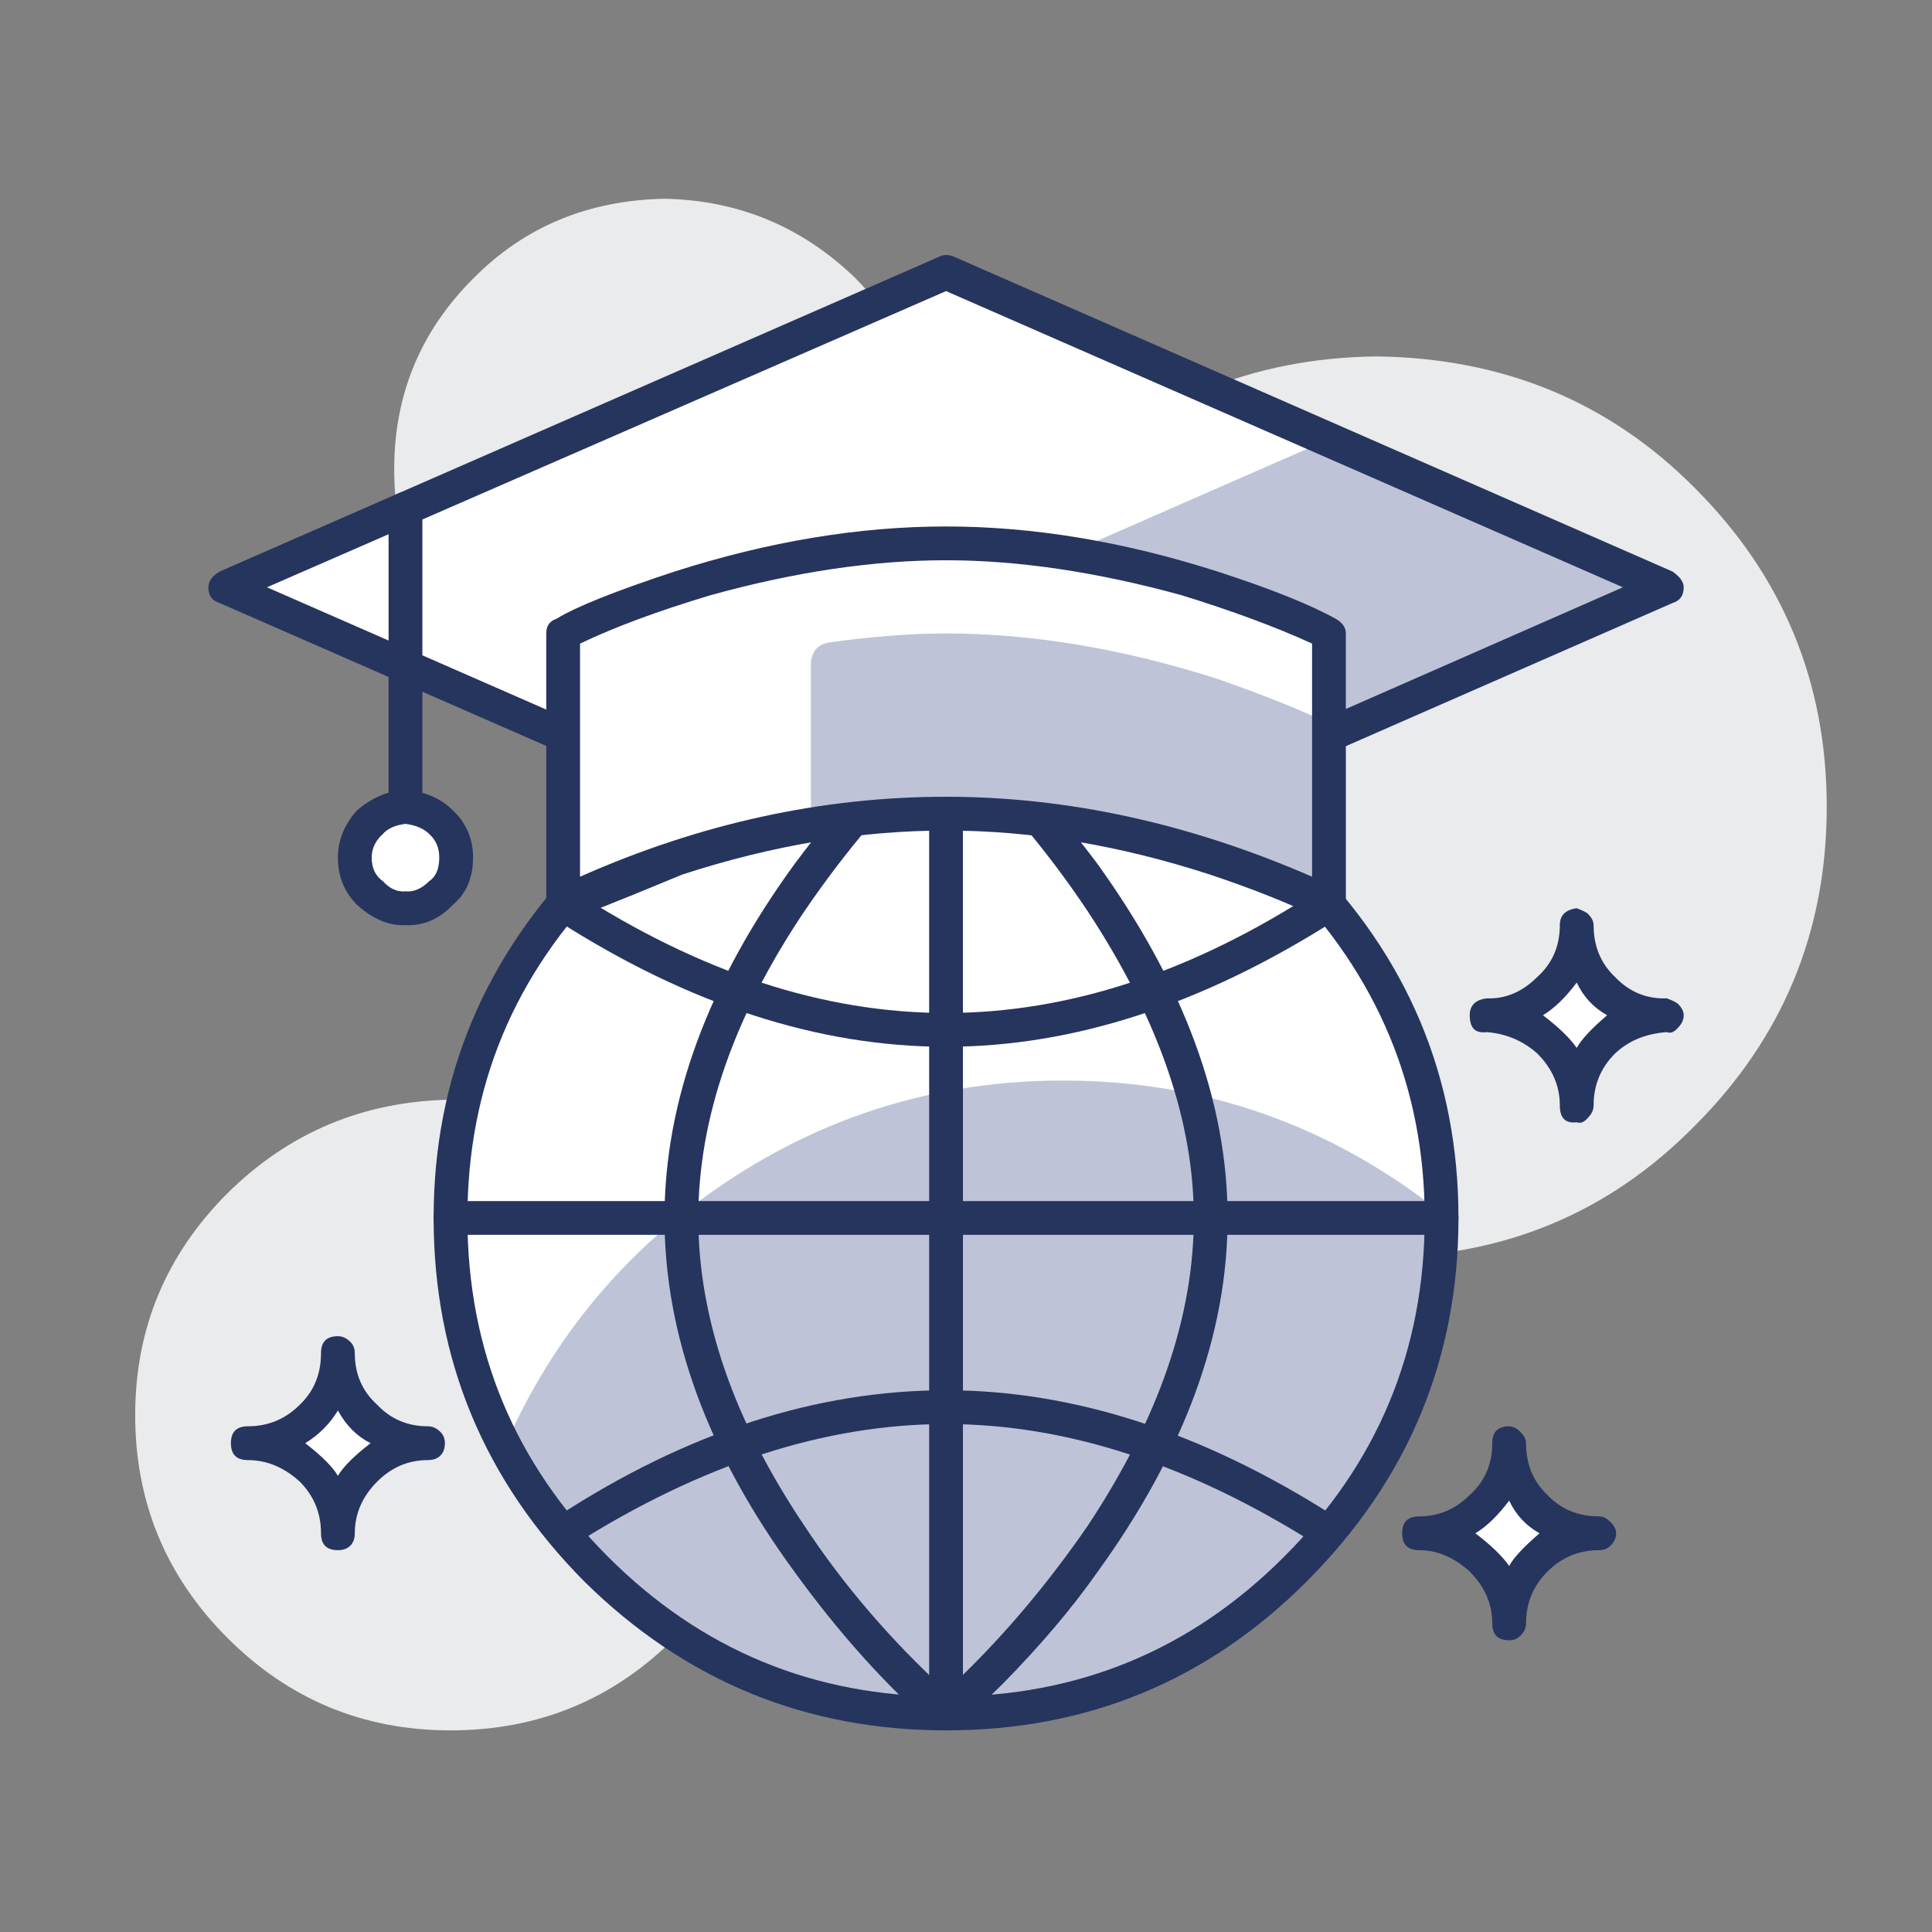
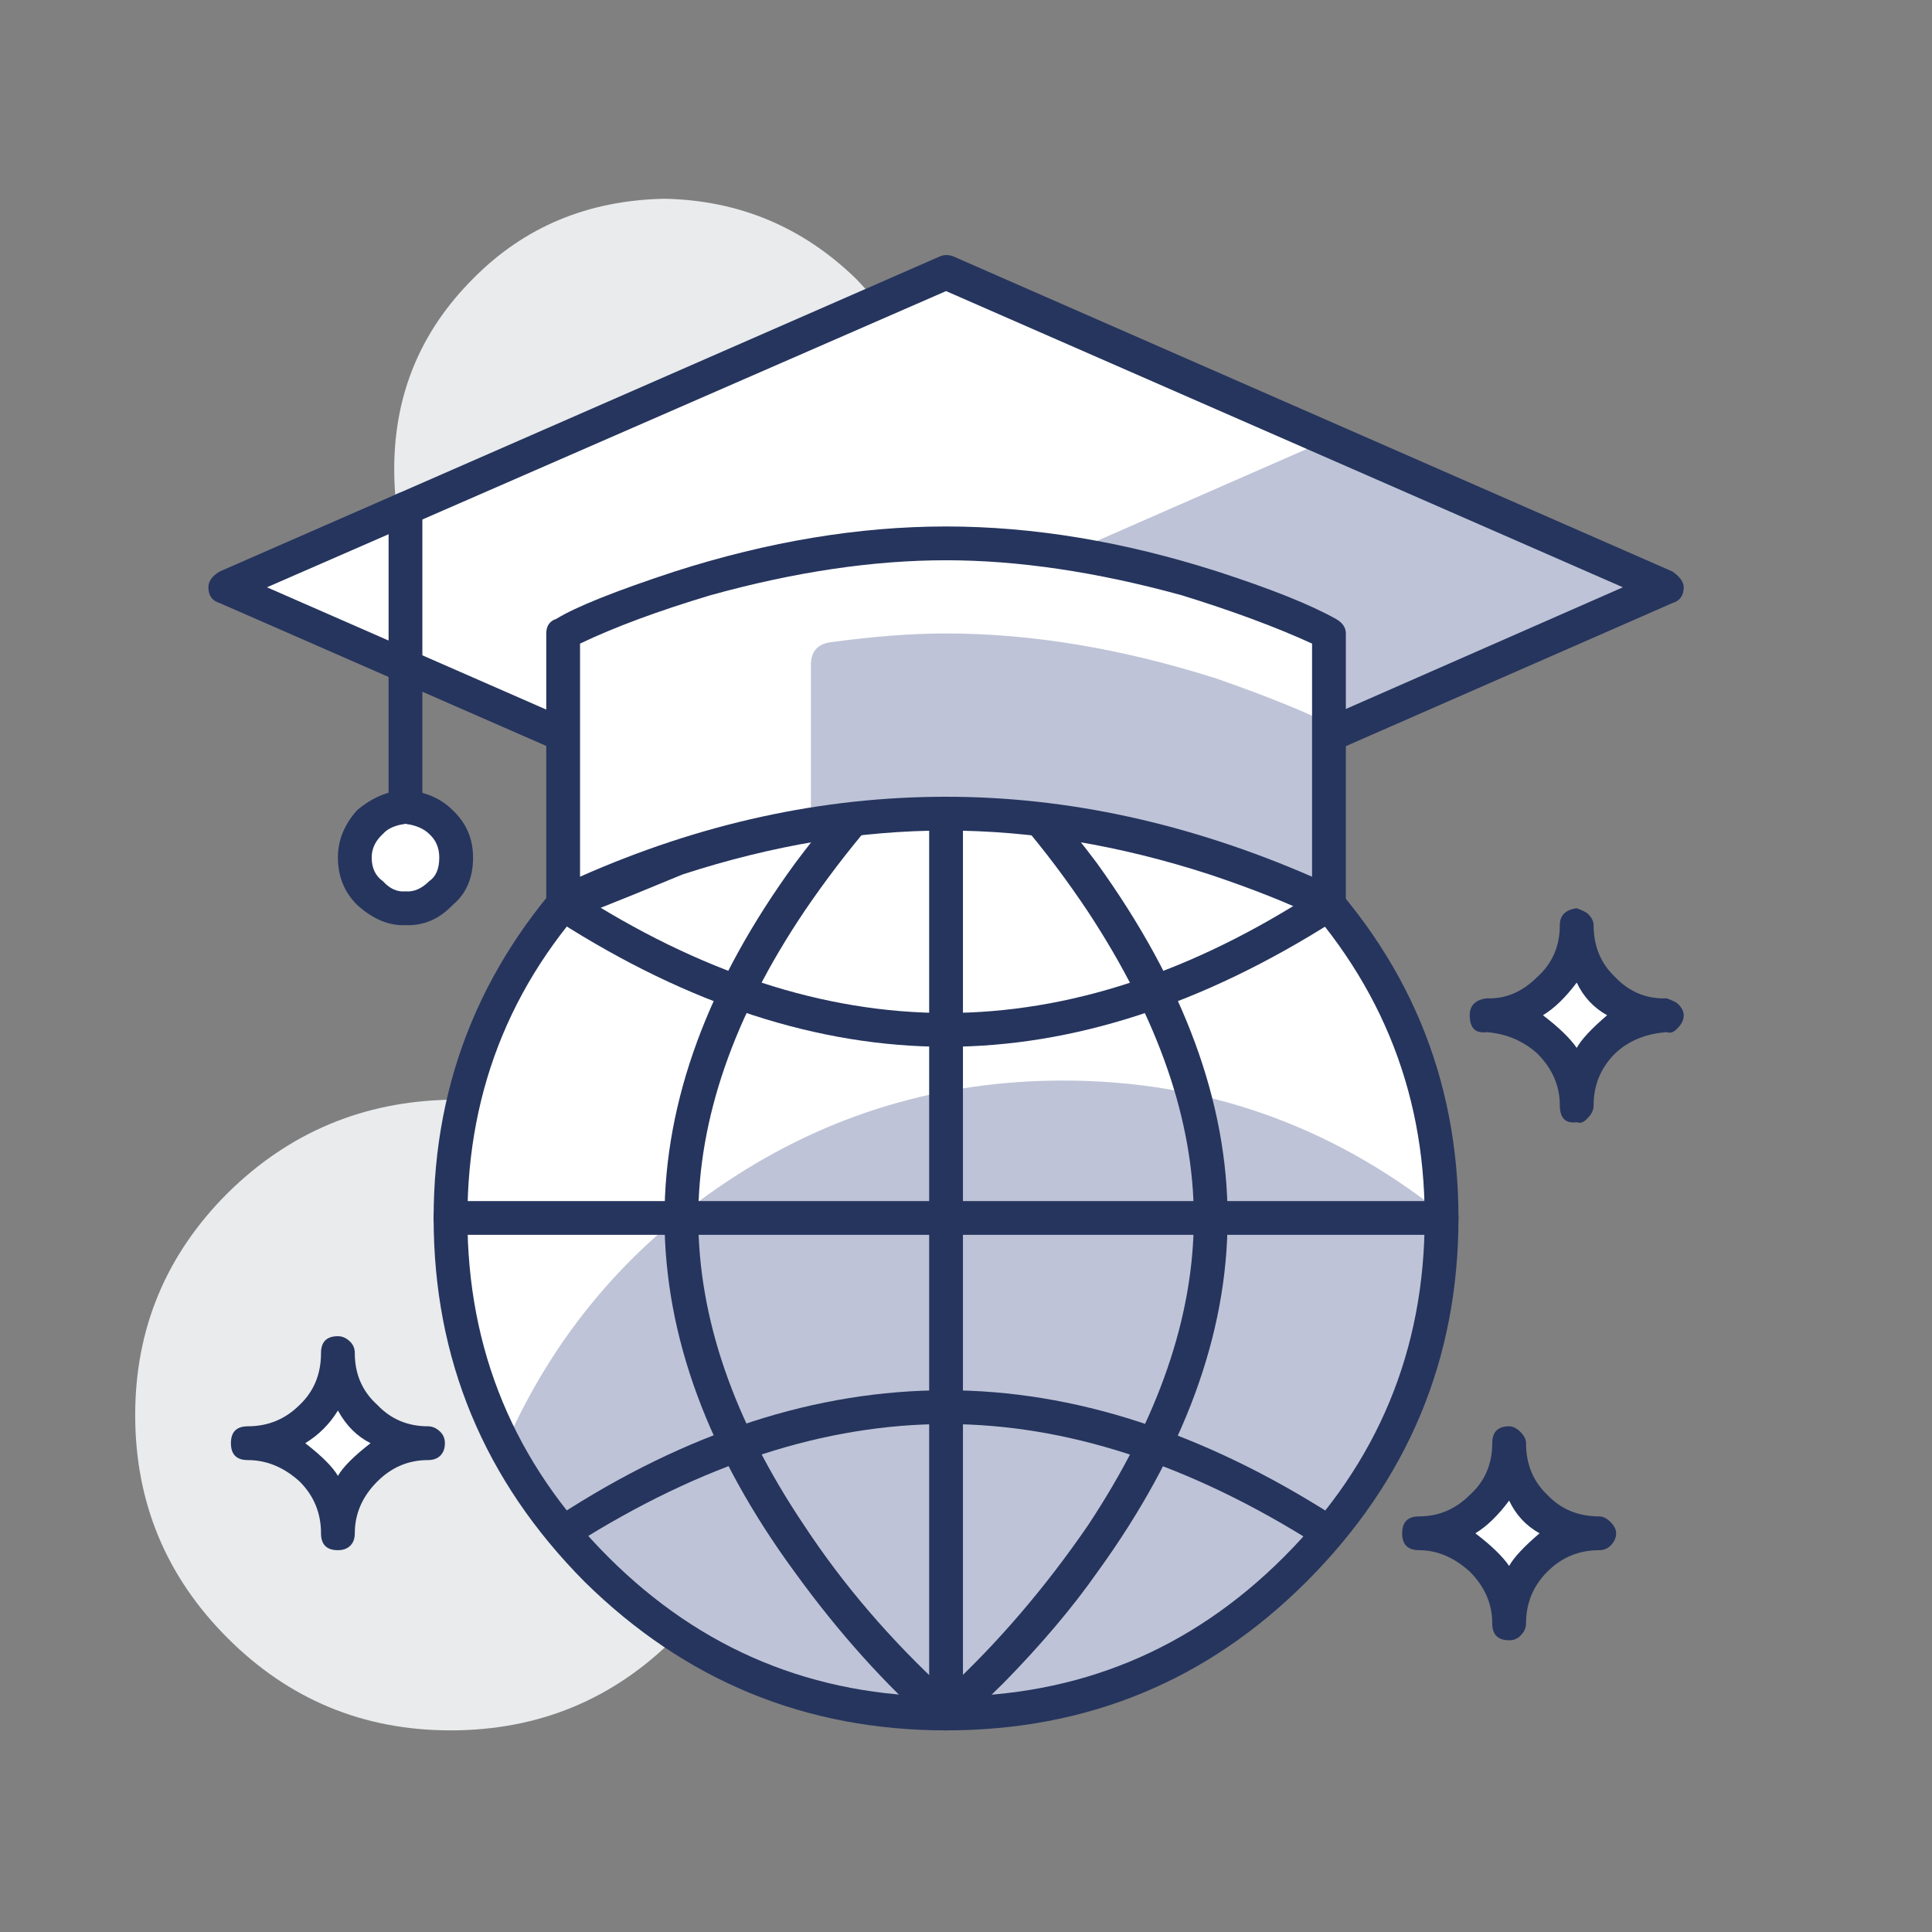
<svg xmlns="http://www.w3.org/2000/svg" xmlns:xlink="http://www.w3.org/1999/xlink" version="1.1" preserveAspectRatio="none" x="0px" y="0px" width="120px" height="120px" viewBox="0 0 120 120">
  <rect x="0" y="0" width="120" height="120" fill="#808080" stroke="none" />
  <defs>
    <g id="Layer0_0_MEMBER_0_MEMBER_0_MEMBER_0_FILL">
      <path fill="#E9EBEC" stroke="none" d=" M 26.95 69.4 Q 31 65.35 31 59.5 31 53.8 26.95 49.65 22.9 45.6 17 45.5 11.2 45.6 7.1 49.65 3 53.75 3 59.5 3 65.3 7.1 69.4 11.2 73.5 17 73.5 22.85 73.5 26.95 69.4 Z" />
    </g>
    <g id="Layer0_1_MEMBER_0_MEMBER_0_MEMBER_0_FILL">
      <path fill="#E9EBEC" stroke="none" d=" M 38.5 17.5 Q 38.5 12.65 35 9.05 31.45 5.6 26.5 5.5 21.4 5.6 18 9.05 14.5 12.55 14.5 17.5 14.5 22.6 18 26 21.5 29.6 26.5 29.5 31.35 29.6 35 26 38.5 22.5 38.5 17.5 Z" />
    </g>
    <g id="Layer0_2_MEMBER_0_MEMBER_0_MEMBER_0_FILL">
-       <path fill="#E9EBEC" stroke="none" d=" M 72.25 46.65 Q 78.1 40.8 78.1 32.5 78.1 24.2 72.25 18.35 66.55 12.6 58.1 12.5 49.8 12.6 44 18.35 38.2 24.25 38.2 32.5 38.2 40.8 44 46.65 49.85 52.5 58.1 52.5 66.5 52.5 72.25 46.65 Z" />
-     </g>
+       </g>
    <g id="Layer0_3_MEMBER_0_MEMBER_0_MEMBER_0_FILL">
      <path fill="#FFFFFF" stroke="none" d=" M 7 22.75 L 39 36.75 71 22.75 39 8.75 7 22.75 Z" />
    </g>
    <g id="Layer0_4_MEMBER_0_MEMBER_0_MEMBER_0_FILL">
      <path fill="#BEC3D7" stroke="none" d=" M 71 22.75 L 55.95 16.2 24 30.2 39 36.75 71 22.75 Z" />
    </g>
    <g id="Layer0_5_MEMBER_0_MEMBER_0_MEMBER_0_FILL">
      <path fill="#26355E" stroke="none" d=" M 71.75 22.75 Q 71.75 22.4 71.25 22.05 L 39.3 8.05 Q 39 7.95 38.75 8.05 L 6.75 22.05 Q 6.25 22.35 6.25 22.75 6.25 23.3 6.75 23.45 L 38.75 37.45 39 37.5 39.3 37.45 71.25 23.45 Q 71.75 23.3 71.75 22.75 M 39 35.95 L 8.85 22.75 39 9.6 69.05 22.75 39 35.95 Z" />
    </g>
    <g id="Layer0_6_MEMBER_0_MEMBER_0_MEMBER_0_FILL">
      <path fill="#FFFFFF" stroke="none" d=" M 39 28.75 Q 29.8 28.85 23.5 35.2 17 41.65 17 50.75 17 59.9 23.5 66.3 29.9 72.75 39 72.75 48.15 72.75 54.5 66.3 61 59.8 61 50.75 61 41.7 54.5 35.2 48.2 28.85 39 28.75 Z" />
    </g>
    <g id="Layer0_7_MEMBER_0_MEMBER_0_MEMBER_0_FILL">
      <path fill="#BEC3D7" stroke="none" d=" M 27.35 69.45 Q 32.75 72.75 39 72.75 48.15 72.75 54.5 66.3 61 59.8 61 50.75 L 60.95 50.5 Q 53.55 44.65 44.2 44.65 36 44.65 29.25 49.15 22.65 53.55 19.45 60.8 22.25 66.2 27.35 69.45 Z" />
    </g>
    <g id="Layer0_8_MEMBER_0_MEMBER_0_MEMBER_0_FILL">
      <path fill="#26355E" stroke="none" d=" M 39 28 Q 29.6 28.1 22.95 34.65 16.25 41.45 16.25 50.75 16.25 60.15 22.95 66.9 29.65 73.5 39 73.5 48.4 73.5 55 66.9 61.75 60.15 61.75 50.75 61.75 41.4 55 34.65 48.45 28.1 39 28 M 24 35.75 Q 30.2 29.6 39 29.5 47.85 29.6 54 35.75 60.25 42.1 60.25 50.75 60.25 59.55 54 65.8 47.8 72 39 72 30.2 72 24 65.8 17.75 59.55 17.75 50.75 17.75 42 24 35.75 Z" />
    </g>
    <g id="Layer0_9_MEMBER_0_MEMBER_0_MEMBER_0_FILL">
      <path fill="#26355E" stroke="none" d=" M 45.7 35 Q 43.75 32.4 41.55 30.15 40 28.6 39.5 28.2 39 27.75 38.5 28.2 35.45 30.8 32.3 35 26.5 42.95 26.5 50.75 26.5 58.6 32.3 66.5 35.2 70.5 38.5 73.4 38.7 73.5 39 73.5 39.35 73.5 39.5 73.4 L 41.55 71.4 Q 44.05 68.85 45.7 66.5 51.5 58.5 51.5 50.75 51.5 43.05 45.7 35 M 32.7 37.15 Q 35.45 33.1 39 29.75 42.5 32.95 45.3 37.15 50 44.3 50 50.75 50 57.3 45.3 64.4 42.45 68.55 39 71.75 35.3 68.35 32.7 64.4 28 57.4 28 50.75 28 44.15 32.7 37.15 Z" />
    </g>
    <g id="Layer0_10_MEMBER_0_MEMBER_0_MEMBER_0_FILL">
      <path fill="#26355E" stroke="none" d=" M 56 36.15 Q 55.6 36.15 55.45 36.25 47.15 41.65 39 41.65 30.85 41.65 22.5 36.25 22.35 36.15 21.95 36.15 21.55 36.35 21.5 36.5 21.1 37.15 21.75 37.55 30.5 43.15 39 43.15 47.45 43.15 56.25 37.55 56.85 37.1 56.5 36.5 56.35 36.3 56 36.15 Z" />
    </g>
    <g id="Layer0_11_MEMBER_0_MEMBER_0_MEMBER_0_FILL">
      <path fill="#26355E" stroke="none" d=" M 22.5 65.25 Q 30.95 59.9 39 59.9 47 59.9 55.45 65.25 55.55 65.4 55.8 65.4 56.25 65.4 56.5 65 56.7 64.7 56.55 64.45 56.5 64.15 56.25 64 47.5 58.4 39 58.4 30.35 58.4 21.75 64 21.1 64.35 21.5 65 21.55 65.2 21.95 65.4 22.3 65.4 22.5 65.25 Z" />
    </g>
    <g id="Layer0_12_MEMBER_0_MEMBER_0_MEMBER_0_FILL">
      <path fill="#26355E" stroke="none" d=" M 39 28 Q 38.25 28.1 38.25 28.75 L 38.25 72.75 Q 38.25 73.5 39 73.5 39.35 73.5 39.55 73.3 39.75 73.1 39.75 72.75 L 39.75 28.75 Q 39.75 28.45 39.55 28.25 39.4 28.1 39 28 Z" />
    </g>
    <g id="Layer0_13_MEMBER_0_MEMBER_0_MEMBER_0_FILL">
      <path fill="#26355E" stroke="none" d=" M 16.25 50.75 Q 16.25 51.5 17 51.5 L 61 51.5 Q 61.75 51.5 61.75 50.75 61.75 50.5 61.5 50.25 61.25 50 61 50 L 17 50 Q 16.25 50 16.25 50.75 Z" />
    </g>
    <g id="Layer0_14_MEMBER_0_MEMBER_0_MEMBER_0_FILL">
      <path fill="#FFFFFF" stroke="none" d=" M 51 34.8 Q 54.15 35.9 56 36.8 L 56 24.8 Q 54.15 23.9 51 22.8 44.7 20.8 39 20.8 33.4 20.8 27 22.8 L 22 24.8 22 36.8 27 34.8 Q 33.4 32.8 39 32.8 44.7 32.8 51 34.8 Z" />
    </g>
    <g id="Layer0_15_MEMBER_0_MEMBER_0_MEMBER_0_FILL">
      <path fill="#BEC3D7" stroke="none" d=" M 56 28.8 Q 54.15 27.9 51 26.8 44.7 24.8 39 24.8 36.7 24.8 33.8 25.2 33 25.35 33 26.2 L 33 33.3 Q 36.5 32.8 39 32.8 44.7 32.8 51 34.8 54.15 35.9 56 36.8 L 56 28.8 Z" />
    </g>
    <g id="Layer0_16_MEMBER_0_MEMBER_0_MEMBER_0_FILL">
      <path fill="#26355E" stroke="none" d=" M 56.3 24.15 Q 54.6 23.2 51.05 22.05 44.8 20.05 39 20.05 33.2 20.05 26.95 22.05 23 23.35 21.7 24.15 21.25 24.3 21.25 24.8 L 21.25 36.8 Q 21.25 37.3 21.6 37.45 22 37.75 22.35 37.45 22.6 37.45 27.3 35.5 33.3 33.55 39 33.55 44.7 33.55 50.7 35.5 53.55 36.45 55.6 37.45 L 56 37.55 56.3 37.45 Q 56.75 37.25 56.75 36.8 L 56.75 24.8 Q 56.75 24.4 56.3 24.15 M 55.25 25.25 L 55.25 35.6 Q 47.1 32.05 39 32.05 30.75 32.05 22.75 35.6 L 22.75 25.25 Q 25.05 24.15 28.55 23.1 34.15 21.55 39 21.55 43.8 21.55 49.45 23.1 52.85 24.15 55.25 25.25 Z" />
    </g>
    <g id="Layer0_17_MEMBER_0_MEMBER_0_MEMBER_0_FILL">
      <path fill="#FFFFFF" stroke="none" d=" M 16.6 36.35 Q 17.25 35.75 17.25 34.75 17.25 33.8 16.6 33.15 15.95 32.55 15 32.5 14 32.6 13.45 33.15 12.75 33.85 12.75 34.75 12.75 35.75 13.45 36.35 14.1 37.1 15 37 15.9 37.05 16.6 36.35 Z" />
    </g>
    <g id="Layer0_18_MEMBER_0_MEMBER_0_MEMBER_0_FILL">
      <path fill="#26355E" stroke="none" d=" M 15 31.75 Q 13.85 31.8 12.85 32.65 12 33.6 12 34.75 12 36 12.85 36.85 13.9 37.8 15 37.75 16.2 37.8 17.1 36.85 18 36.1 18 34.75 18 33.5 17.1 32.65 16.3 31.85 15 31.75 M 14 33.7 Q 14.3 33.35 15 33.25 15.7 33.35 16.05 33.7 16.5 34.1 16.5 34.75 16.5 35.5 16.05 35.8 15.55 36.3 15 36.25 14.45 36.3 14 35.8 13.5 35.45 13.5 34.75 13.5 34.15 14 33.7 Z" />
    </g>
    <g id="Layer0_19_MEMBER_0_MEMBER_0_MEMBER_0_FILL">
      <path fill="#26355E" stroke="none" d=" M 14.25 32.5 Q 14.25 33.35 15 33.25 15.75 33.35 15.75 32.5 L 15.75 19.25 Q 15.75 18.95 15.55 18.75 15.4 18.6 15 18.5 14.25 18.6 14.25 19.25 L 14.25 32.5 Z" />
    </g>
    <g id="Layer0_20_MEMBER_0_MEMBER_0_MEMBER_0_FILL">
      <path fill="#FFFFFF" stroke="none" d=" M 10.85 59.65 Q 9.75 60.75 8.05 60.75 9.75 60.85 10.85 61.95 12 63.1 12 64.7 12.1 63.05 13.2 61.95 14.35 60.8 16 60.75 14.3 60.75 13.2 59.65 12.1 58.55 12 56.8 12 58.5 10.85 59.65 Z" />
    </g>
    <g id="Layer0_21_MEMBER_0_MEMBER_0_MEMBER_0_FILL">
      <path fill="#26355E" stroke="none" d=" M 13.75 59.05 Q 12.75 58.15 12.75 56.75 12.75 56.45 12.55 56.25 12.3 56 12 56 11.25 56 11.25 56.75 11.25 58.15 10.3 59.05 9.35 60 8 60 7.25 60 7.25 60.75 7.25 61.5 8 61.5 9.25 61.5 10.3 62.45 11.25 63.4 11.25 64.75 11.25 65.5 12 65.5 12.35 65.5 12.55 65.3 12.75 65.1 12.75 64.75 12.75 63.45 13.75 62.45 14.7 61.5 16 61.5 16.35 61.5 16.55 61.3 16.75 61.1 16.75 60.75 16.75 60.45 16.55 60.25 16.3 60 16 60 14.65 60 13.75 59.05 M 12 59.3 Q 12.55 60.3 13.45 60.75 12.35 61.6 12 62.2 11.65 61.6 10.55 60.75 11.45 60.2 12 59.3 Z" />
    </g>
    <g id="Layer0_22_MEMBER_0_MEMBER_0_MEMBER_0_FILL">
      <path fill="#FFFFFF" stroke="none" d=" M 65.8 40.6 Q 64.7 41.75 63 41.75 64.7 41.85 65.8 42.95 66.9 44.05 67 45.7 67 44.1 68.1 42.95 69.3 41.8 70.95 41.75 69.25 41.75 68.1 40.6 67 39.5 67 37.8 66.9 39.55 65.8 40.6 Z" />
    </g>
    <g id="Layer0_23_MEMBER_0_MEMBER_0_MEMBER_0_FILL">
      <path fill="#26355E" stroke="none" d=" M 68.7 40.05 Q 67.75 39.15 67.75 37.75 67.75 37.5 67.5 37.25 67.4 37.15 67 37 66.25 37.1 66.25 37.75 66.25 39.15 65.25 40.05 64.25 41.05 63 41 62.25 41.1 62.25 41.75 62.25 42.6 63 42.5 64.3 42.6 65.25 43.45 66.25 44.45 66.25 45.75 66.25 46.6 67 46.5 67.25 46.6 67.5 46.3 67.75 46.05 67.75 45.75 67.75 44.4 68.7 43.45 69.6 42.6 71 42.5 71.25 42.6 71.5 42.3 71.75 42.05 71.75 41.75 71.75 41.5 71.5 41.25 71.4 41.15 71 41 69.65 41.05 68.7 40.05 M 68.35 41.75 Q 67.3 42.65 67 43.2 66.55 42.55 65.5 41.75 66.25 41.3 67 40.3 67.45 41.25 68.35 41.75 Z" />
    </g>
    <g id="Layer0_24_MEMBER_0_MEMBER_0_MEMBER_0_FILL">
      <path fill="#FFFFFF" stroke="none" d=" M 62.8 63.65 Q 61.7 64.75 60 64.75 61.7 64.85 62.8 65.95 63.9 67.05 64 68.7 64 67.1 65.1 65.95 66.3 64.8 67.95 64.75 66.25 64.75 65.1 63.65 64 62.5 64 60.8 63.9 62.55 62.8 63.65 Z" />
    </g>
    <g id="Layer0_25_MEMBER_0_MEMBER_0_MEMBER_0_FILL">
      <path fill="#26355E" stroke="none" d=" M 64 60 Q 63.25 60 63.25 60.75 63.25 62.15 62.25 63.05 61.3 64 60 64 59.25 64 59.25 64.75 59.25 65.5 60 65.5 61.2 65.5 62.25 66.45 63.25 67.45 63.25 68.75 63.25 69.5 64 69.5 64.3 69.5 64.5 69.3 64.75 69.05 64.75 68.75 64.75 67.4 65.7 66.45 66.65 65.5 68 65.5 68.3 65.5 68.5 65.3 68.75 65.05 68.75 64.75 68.75 64.5 68.5 64.25 68.25 64 68 64 66.6 64 65.7 63.05 64.75 62.15 64.75 60.75 64.75 60.5 64.5 60.25 64.25 60 64 60 M 64 63.3 Q 64.45 64.25 65.35 64.75 64.3 65.65 64 66.2 63.55 65.55 62.5 64.75 63.25 64.3 64 63.3 Z" />
    </g>
  </defs>
  <g transform="matrix( 1.399, 0, 0, 1.399, 4.2,4.65) ">
    <use xlink:href="#Layer0_0_MEMBER_0_MEMBER_0_MEMBER_0_FILL" />
  </g>
  <g transform="matrix( 1.399, 0, 0, 1.399, 4.2,4.65) ">
    <use xlink:href="#Layer0_1_MEMBER_0_MEMBER_0_MEMBER_0_FILL" />
  </g>
  <g transform="matrix( 1.399, 0, 0, 1.399, 4.2,4.65) ">
    <use xlink:href="#Layer0_2_MEMBER_0_MEMBER_0_MEMBER_0_FILL" />
  </g>
  <g transform="matrix( 1.399, 0, 0, 1.399, 4.2,4.65) ">
    <use xlink:href="#Layer0_3_MEMBER_0_MEMBER_0_MEMBER_0_FILL" />
  </g>
  <g transform="matrix( 1.399, 0, 0, 1.399, 4.2,4.65) ">
    <use xlink:href="#Layer0_4_MEMBER_0_MEMBER_0_MEMBER_0_FILL" />
  </g>
  <g transform="matrix( 1.399, 0, 0, 1.399, 4.2,4.65) ">
    <use xlink:href="#Layer0_5_MEMBER_0_MEMBER_0_MEMBER_0_FILL" />
  </g>
  <g transform="matrix( 1.399, 0, 0, 1.399, 4.2,4.65) ">
    <use xlink:href="#Layer0_6_MEMBER_0_MEMBER_0_MEMBER_0_FILL" />
  </g>
  <g transform="matrix( 1.399, 0, 0, 1.399, 4.2,4.65) ">
    <use xlink:href="#Layer0_7_MEMBER_0_MEMBER_0_MEMBER_0_FILL" />
  </g>
  <g transform="matrix( 1.399, 0, 0, 1.399, 4.2,4.65) ">
    <use xlink:href="#Layer0_8_MEMBER_0_MEMBER_0_MEMBER_0_FILL" />
  </g>
  <g transform="matrix( 1.399, 0, 0, 1.399, 4.2,4.65) ">
    <use xlink:href="#Layer0_9_MEMBER_0_MEMBER_0_MEMBER_0_FILL" />
  </g>
  <g transform="matrix( 1.399, 0, 0, 1.399, 4.2,4.65) ">
    <use xlink:href="#Layer0_10_MEMBER_0_MEMBER_0_MEMBER_0_FILL" />
  </g>
  <g transform="matrix( 1.399, 0, 0, 1.399, 4.2,4.65) ">
    <use xlink:href="#Layer0_11_MEMBER_0_MEMBER_0_MEMBER_0_FILL" />
  </g>
  <g transform="matrix( 1.399, 0, 0, 1.399, 4.2,4.65) ">
    <use xlink:href="#Layer0_12_MEMBER_0_MEMBER_0_MEMBER_0_FILL" />
  </g>
  <g transform="matrix( 1.399, 0, 0, 1.399, 4.2,4.65) ">
    <use xlink:href="#Layer0_13_MEMBER_0_MEMBER_0_MEMBER_0_FILL" />
  </g>
  <g transform="matrix( 1.399, 0, 0, 1.399, 4.2,4.65) ">
    <use xlink:href="#Layer0_14_MEMBER_0_MEMBER_0_MEMBER_0_FILL" />
  </g>
  <g transform="matrix( 1.399, 0, 0, 1.399, 4.2,4.65) ">
    <use xlink:href="#Layer0_15_MEMBER_0_MEMBER_0_MEMBER_0_FILL" />
  </g>
  <g transform="matrix( 1.399, 0, 0, 1.399, 4.2,4.65) ">
    <use xlink:href="#Layer0_16_MEMBER_0_MEMBER_0_MEMBER_0_FILL" />
  </g>
  <g transform="matrix( 1.399, 0, 0, 1.399, 4.2,4.65) ">
    <use xlink:href="#Layer0_17_MEMBER_0_MEMBER_0_MEMBER_0_FILL" />
  </g>
  <g transform="matrix( 1.399, 0, 0, 1.399, 4.2,4.65) ">
    <use xlink:href="#Layer0_18_MEMBER_0_MEMBER_0_MEMBER_0_FILL" />
  </g>
  <g transform="matrix( 1.399, 0, 0, 1.399, 4.2,4.65) ">
    <use xlink:href="#Layer0_19_MEMBER_0_MEMBER_0_MEMBER_0_FILL" />
  </g>
  <g transform="matrix( 1.399, 0, 0, 1.399, 4.2,4.65) ">
    <use xlink:href="#Layer0_20_MEMBER_0_MEMBER_0_MEMBER_0_FILL" />
  </g>
  <g transform="matrix( 1.399, 0, 0, 1.399, 4.2,4.65) ">
    <use xlink:href="#Layer0_21_MEMBER_0_MEMBER_0_MEMBER_0_FILL" />
  </g>
  <g transform="matrix( 1.399, 0, 0, 1.399, 4.2,4.65) ">
    <use xlink:href="#Layer0_22_MEMBER_0_MEMBER_0_MEMBER_0_FILL" />
  </g>
  <g transform="matrix( 1.399, 0, 0, 1.399, 4.2,4.65) ">
    <use xlink:href="#Layer0_23_MEMBER_0_MEMBER_0_MEMBER_0_FILL" />
  </g>
  <g transform="matrix( 1.399, 0, 0, 1.399, 4.2,4.65) ">
    <use xlink:href="#Layer0_24_MEMBER_0_MEMBER_0_MEMBER_0_FILL" />
  </g>
  <g transform="matrix( 1.399, 0, 0, 1.399, 4.2,4.65) ">
    <use xlink:href="#Layer0_25_MEMBER_0_MEMBER_0_MEMBER_0_FILL" />
  </g>
</svg>